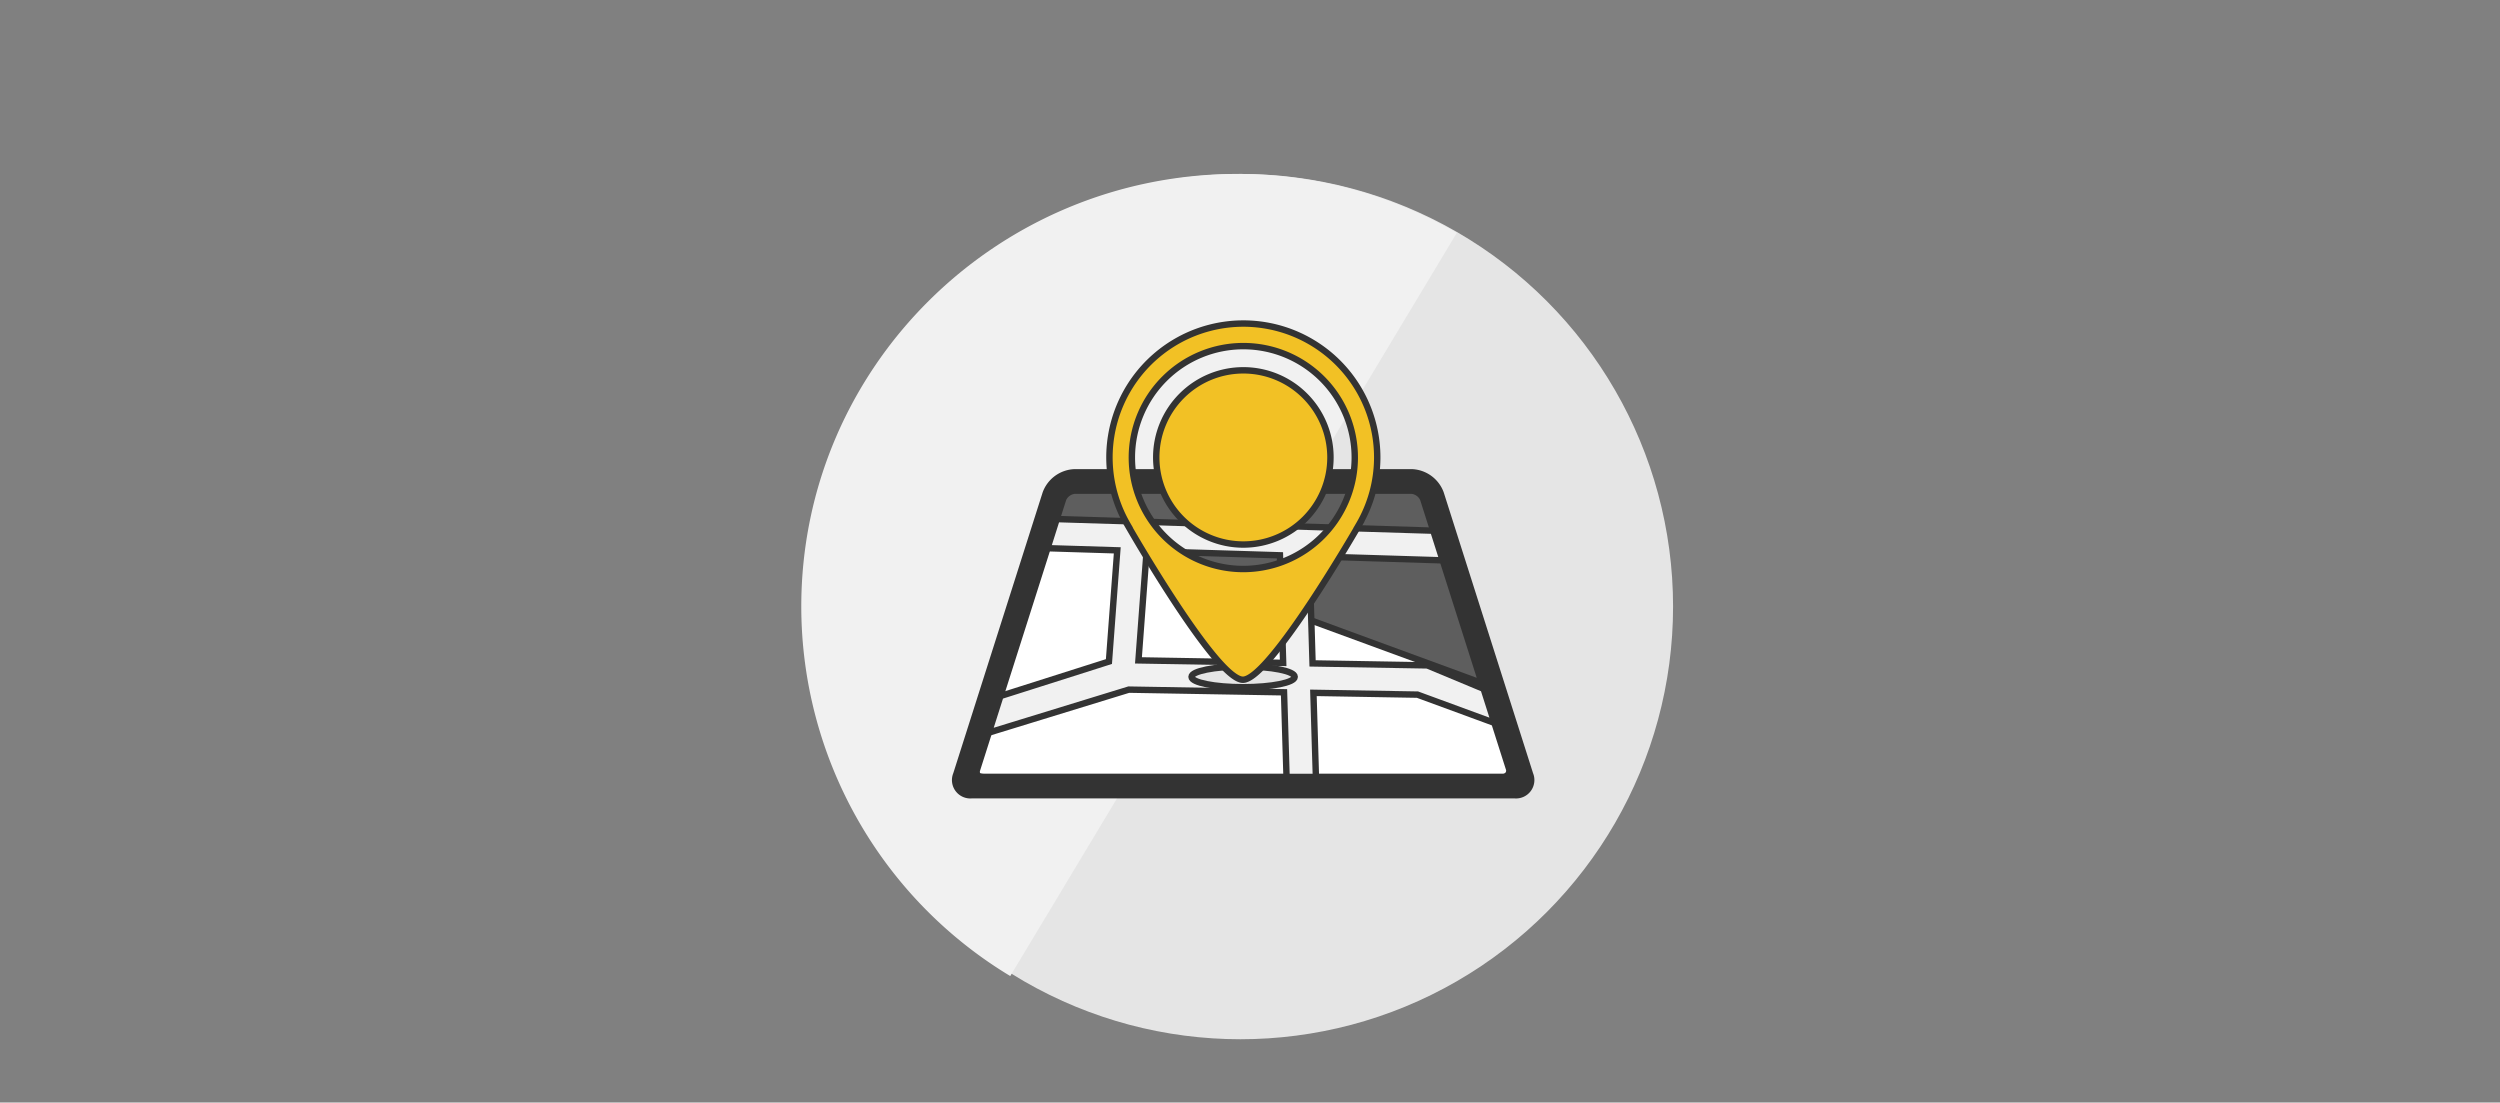
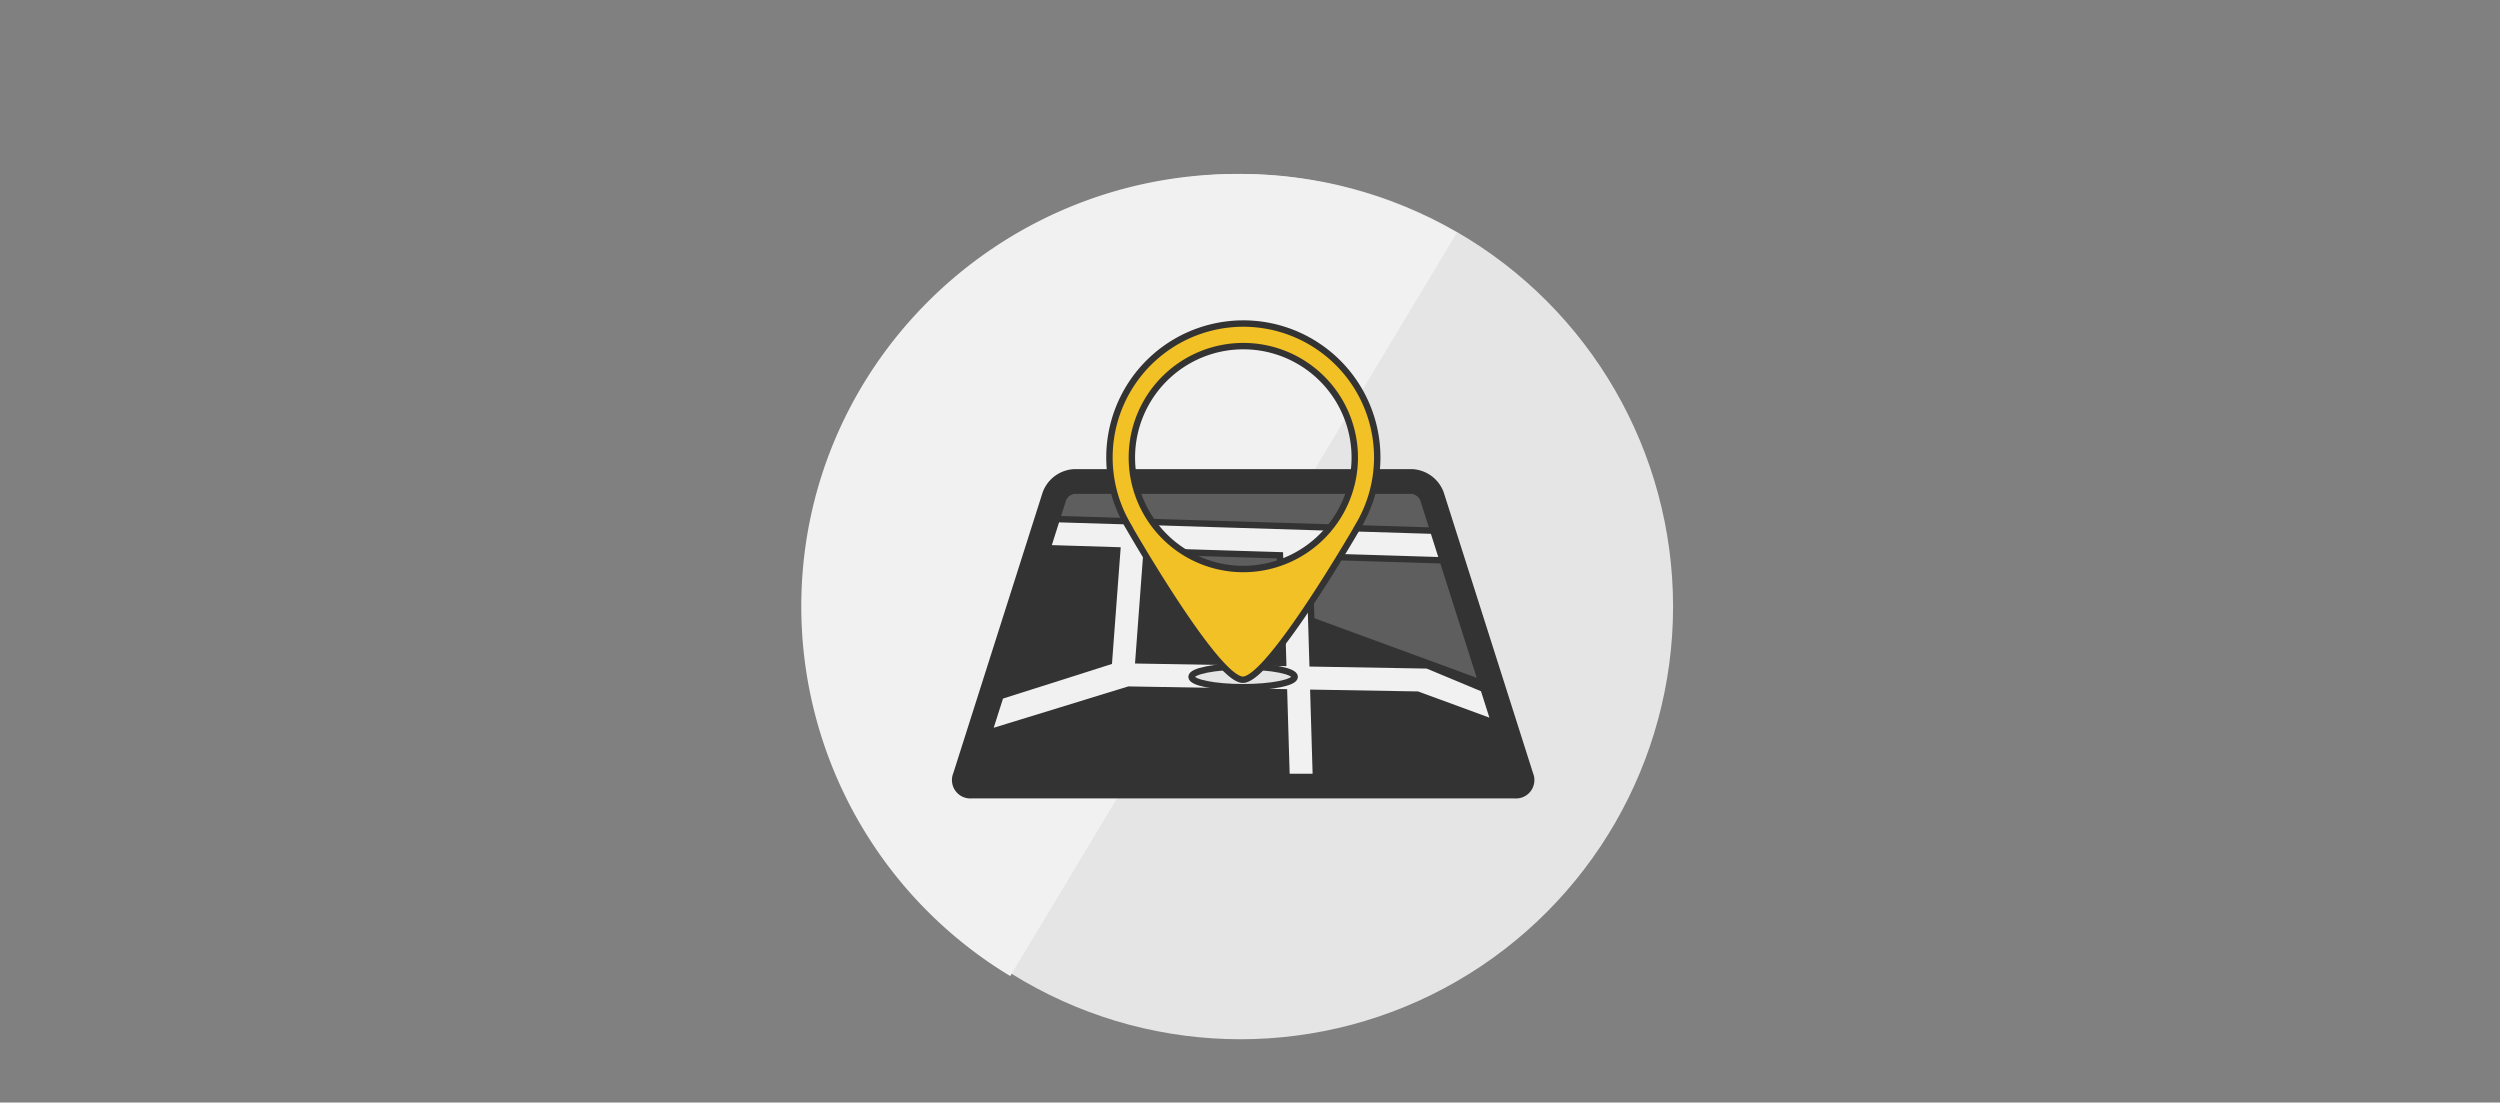
<svg xmlns="http://www.w3.org/2000/svg" width="390" height="172" viewBox="0 0 390 172">
  <rect x="0" y="0" width="390" height="172" fill="#808080" stroke="none" />
  <g id="riyu04" transform="translate(-890.996 -3506.363)">
    <circle id="楕円形_444" data-name="楕円形 444" cx="67.494" cy="67.494" r="67.494" transform="translate(1017.007 3533.498)" fill="#e5e5e5" />
    <path id="交差_3" data-name="交差 3" d="M0,67.493C0,30.218,30.445,0,68,0a68.1,68.1,0,0,1,34.268,9.183L32.6,125.129A67.351,67.351,0,0,1,0,67.493Z" transform="translate(1015.996 3533.498)" fill="#f1f1f1" />
    <g id="グループ_9055" data-name="グループ 9055" transform="translate(1040.028 3556.835)">
      <g id="グループ_9029" data-name="グループ 9029" transform="translate(0 23.211)">
        <path id="パス_4131" data-name="パス 4131" d="M389.651,615.585a2.369,2.369,0,0,1-2.393,3.273H302.547a2.369,2.369,0,0,1-2.393-3.273L314.1,571.762a5.014,5.014,0,0,1,4.476-3.273h52.658a5.014,5.014,0,0,1,4.476,3.273Z" transform="translate(-300 -568.489)" fill="#333" stroke="#333" stroke-width="1" />
      </g>
      <g id="グループ_9030" data-name="グループ 9030" transform="translate(3.328 26.073)">
-         <path id="パス_4132" data-name="パス 4132" d="M305.32,617.311a1.049,1.049,0,0,1-.085-.81l13.45-42.272a2.212,2.212,0,0,1,1.748-1.279h52.658a2.214,2.214,0,0,1,1.749,1.279l13.377,42.043a.982.982,0,0,1-.181,1.017,1.129,1.129,0,0,1-.862.307H306.419S305.555,617.615,305.32,617.311Z" transform="translate(-305.189 -572.95)" fill="#fff" stroke="#333" stroke-width="1" />
-       </g>
+         </g>
      <path id="パス_4133" data-name="パス 4133" d="M381.624,574.229a2.214,2.214,0,0,0-1.749-1.279H327.217a2.212,2.212,0,0,0-1.748,1.279l-1.361,4.275,66.659,24.46Z" transform="translate(-308.644 -546.877)" fill="#5e5e5e" stroke="#333" stroke-width="1" />
      <path id="パス_4134" data-name="パス 4134" d="M387.02,611.655l-1.691-5.314-8.781-3.659-17.9-.309-.5-16.719,20.8.641-1.472-4.627-58.738-1.81L317.3,584.4l10.881.336-1.3,17.349-16.925,5.38-1.815,5.706,21.836-6.708,24.219.418.392,13.2h4.581l-.39-13.117,16.236.28ZM331.488,601.9l1.272-17.032,20.8.641.5,16.78Z" transform="translate(-302.92 -549.354)" fill="#f1f1f1" stroke="#333" stroke-width="1" />
      <ellipse id="楕円形_452" data-name="楕円形 452" cx="8.051" cy="1.616" rx="8.051" ry="1.616" transform="translate(36.843 53.5)" fill="#e5e5e5" stroke="#333" stroke-width="1" />
      <g id="グループ_9031" data-name="グループ 9031" transform="translate(24.043 0)">
        <path id="パス_4135" data-name="パス 4135" d="M379.255,553.248a20.887,20.887,0,1,0-38.97,10.4h-.024s13.832,24.226,18.036,24.226,18.1-24.156,18.1-24.156h-.01A20.849,20.849,0,0,0,379.255,553.248ZM358.336,570.6a17.386,17.386,0,1,1,17.413-17.349A17.411,17.411,0,0,1,358.336,570.6Z" transform="translate(-337.481 -532.305)" fill="#f2c125" stroke="#333" stroke-width="1" />
      </g>
      <g id="グループ_9032" data-name="グループ 9032" transform="translate(31.342 7.299)">
-         <path id="パス_4136" data-name="パス 4136" d="M376.035,557.274a13.588,13.588,0,1,1-13.59-13.59A13.586,13.586,0,0,1,376.035,557.274Z" transform="translate(-348.859 -543.684)" fill="#f2c125" stroke="#333" stroke-width="1" />
-       </g>
+         </g>
    </g>
    <rect id="長方形_23185" data-name="長方形 23185" width="390" height="172" transform="translate(890.996 3506.363)" fill="none" />
  </g>
</svg>